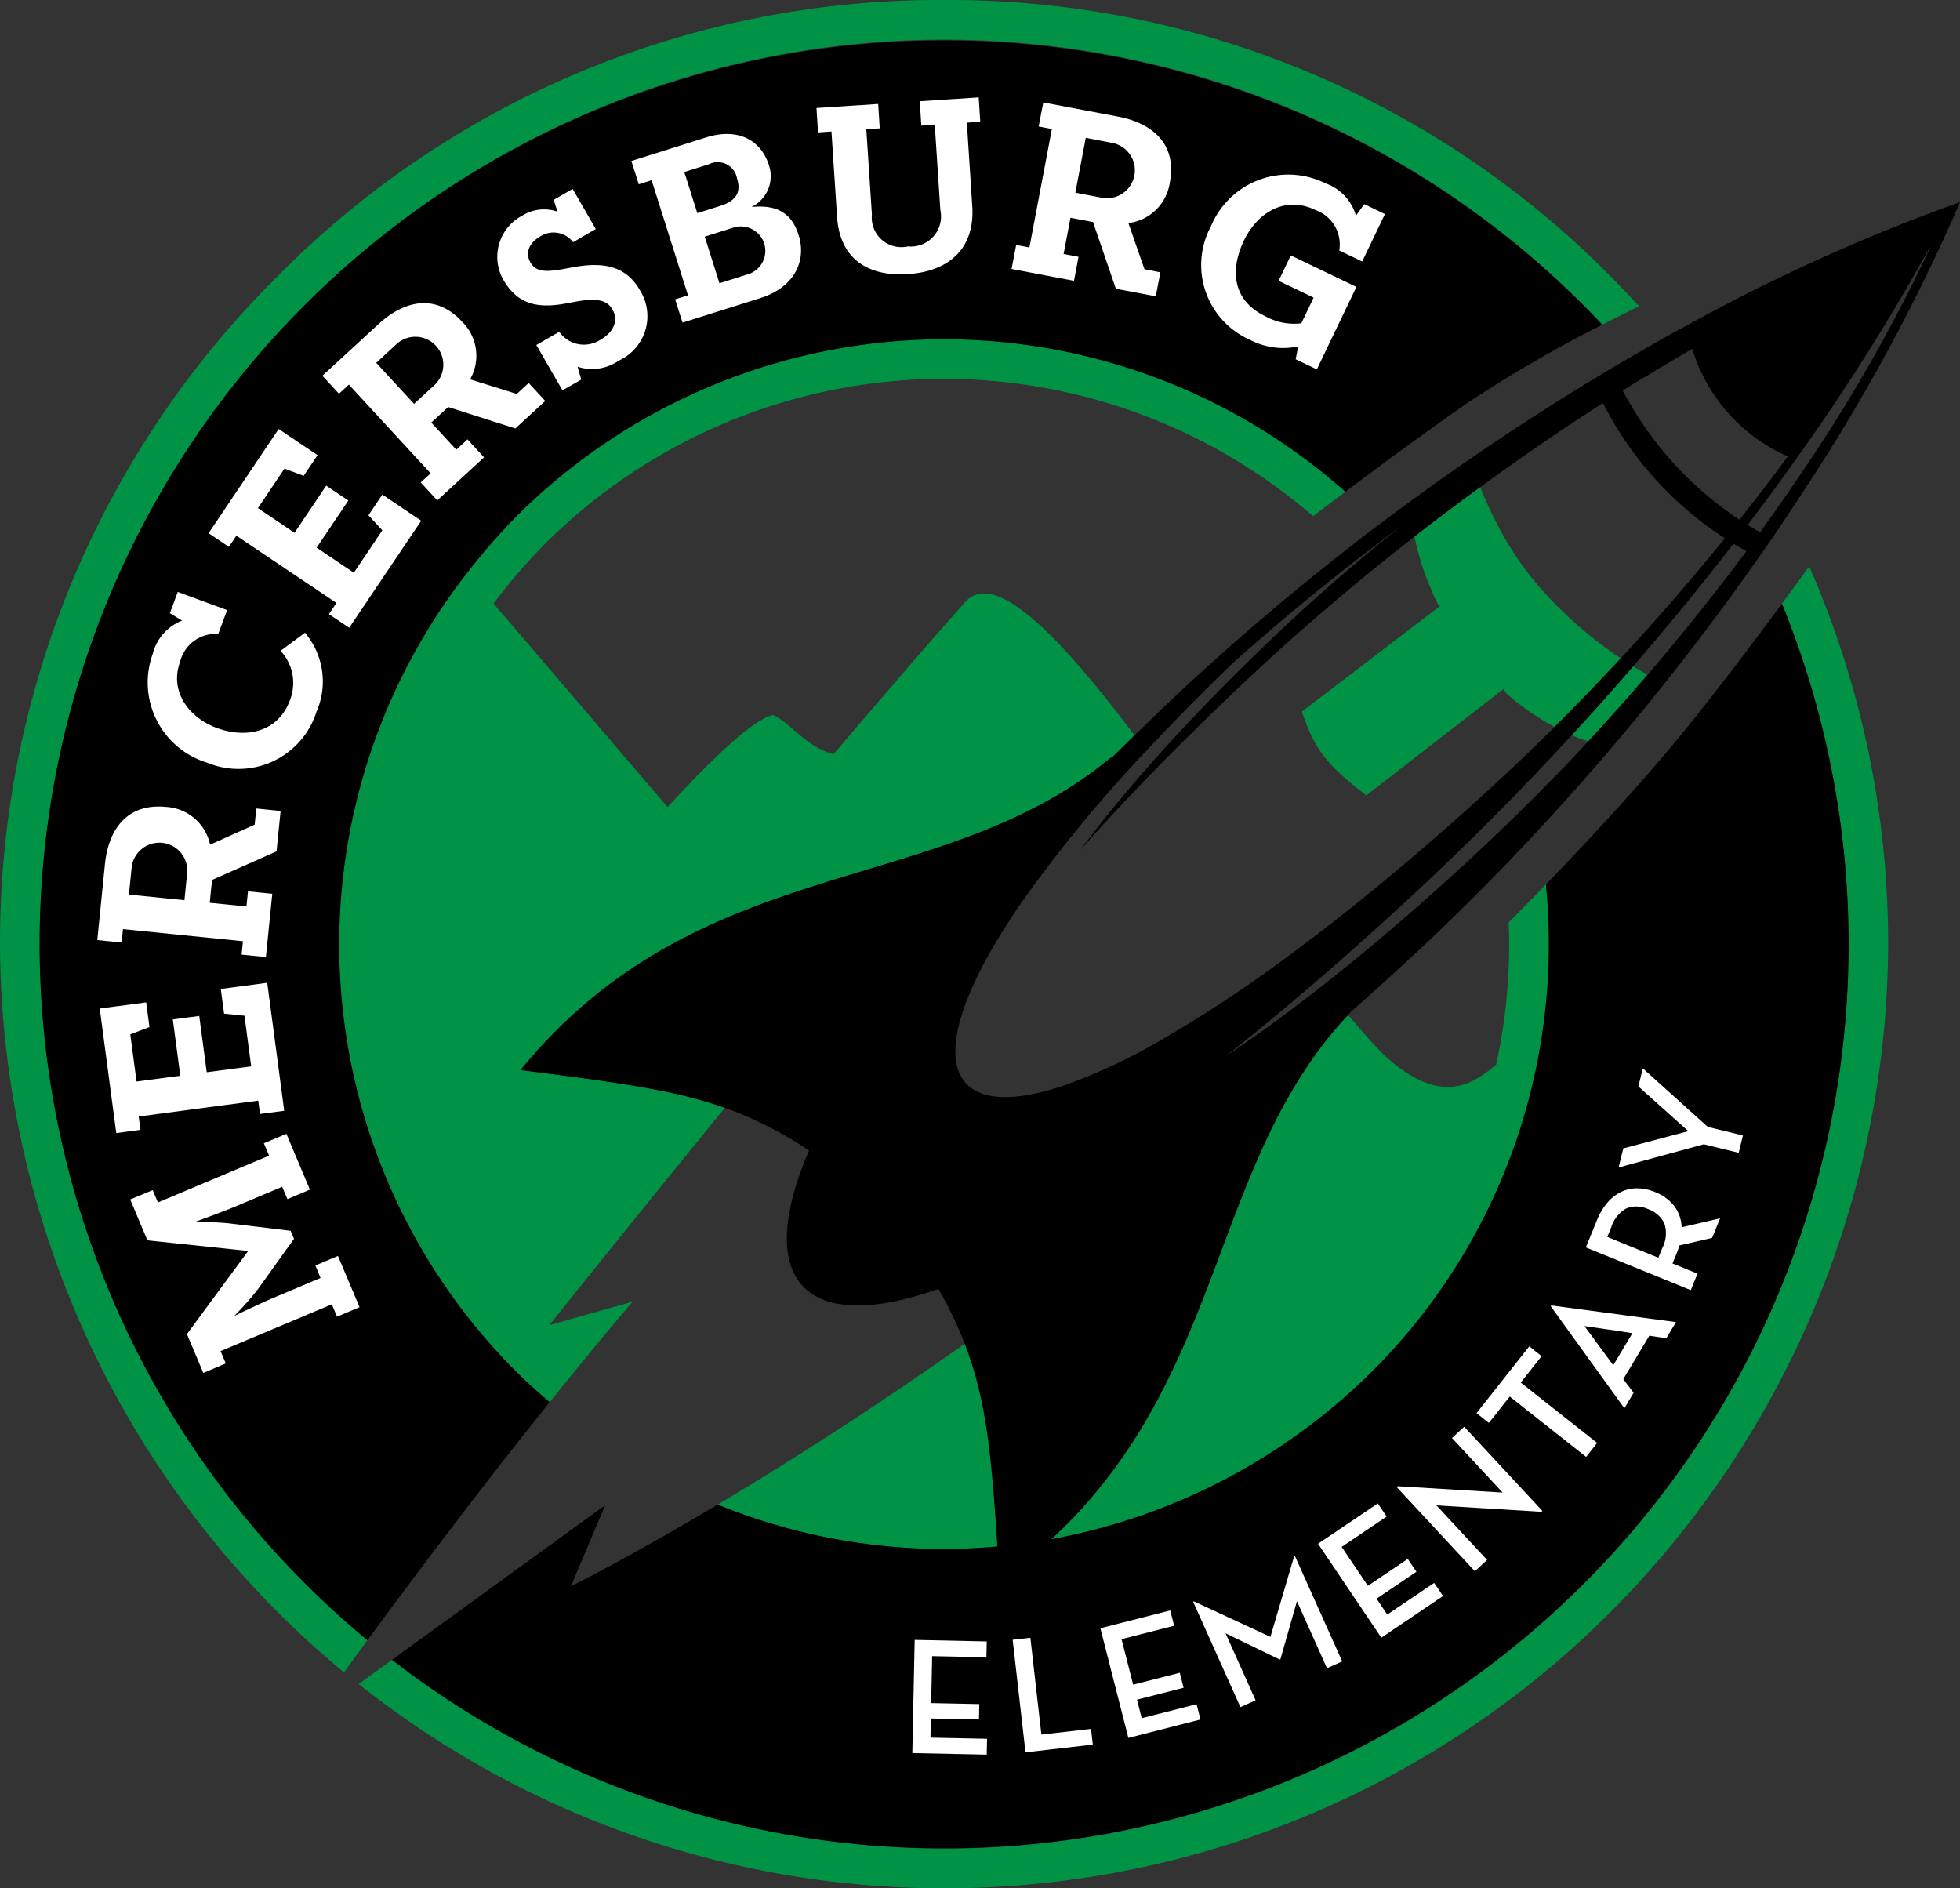
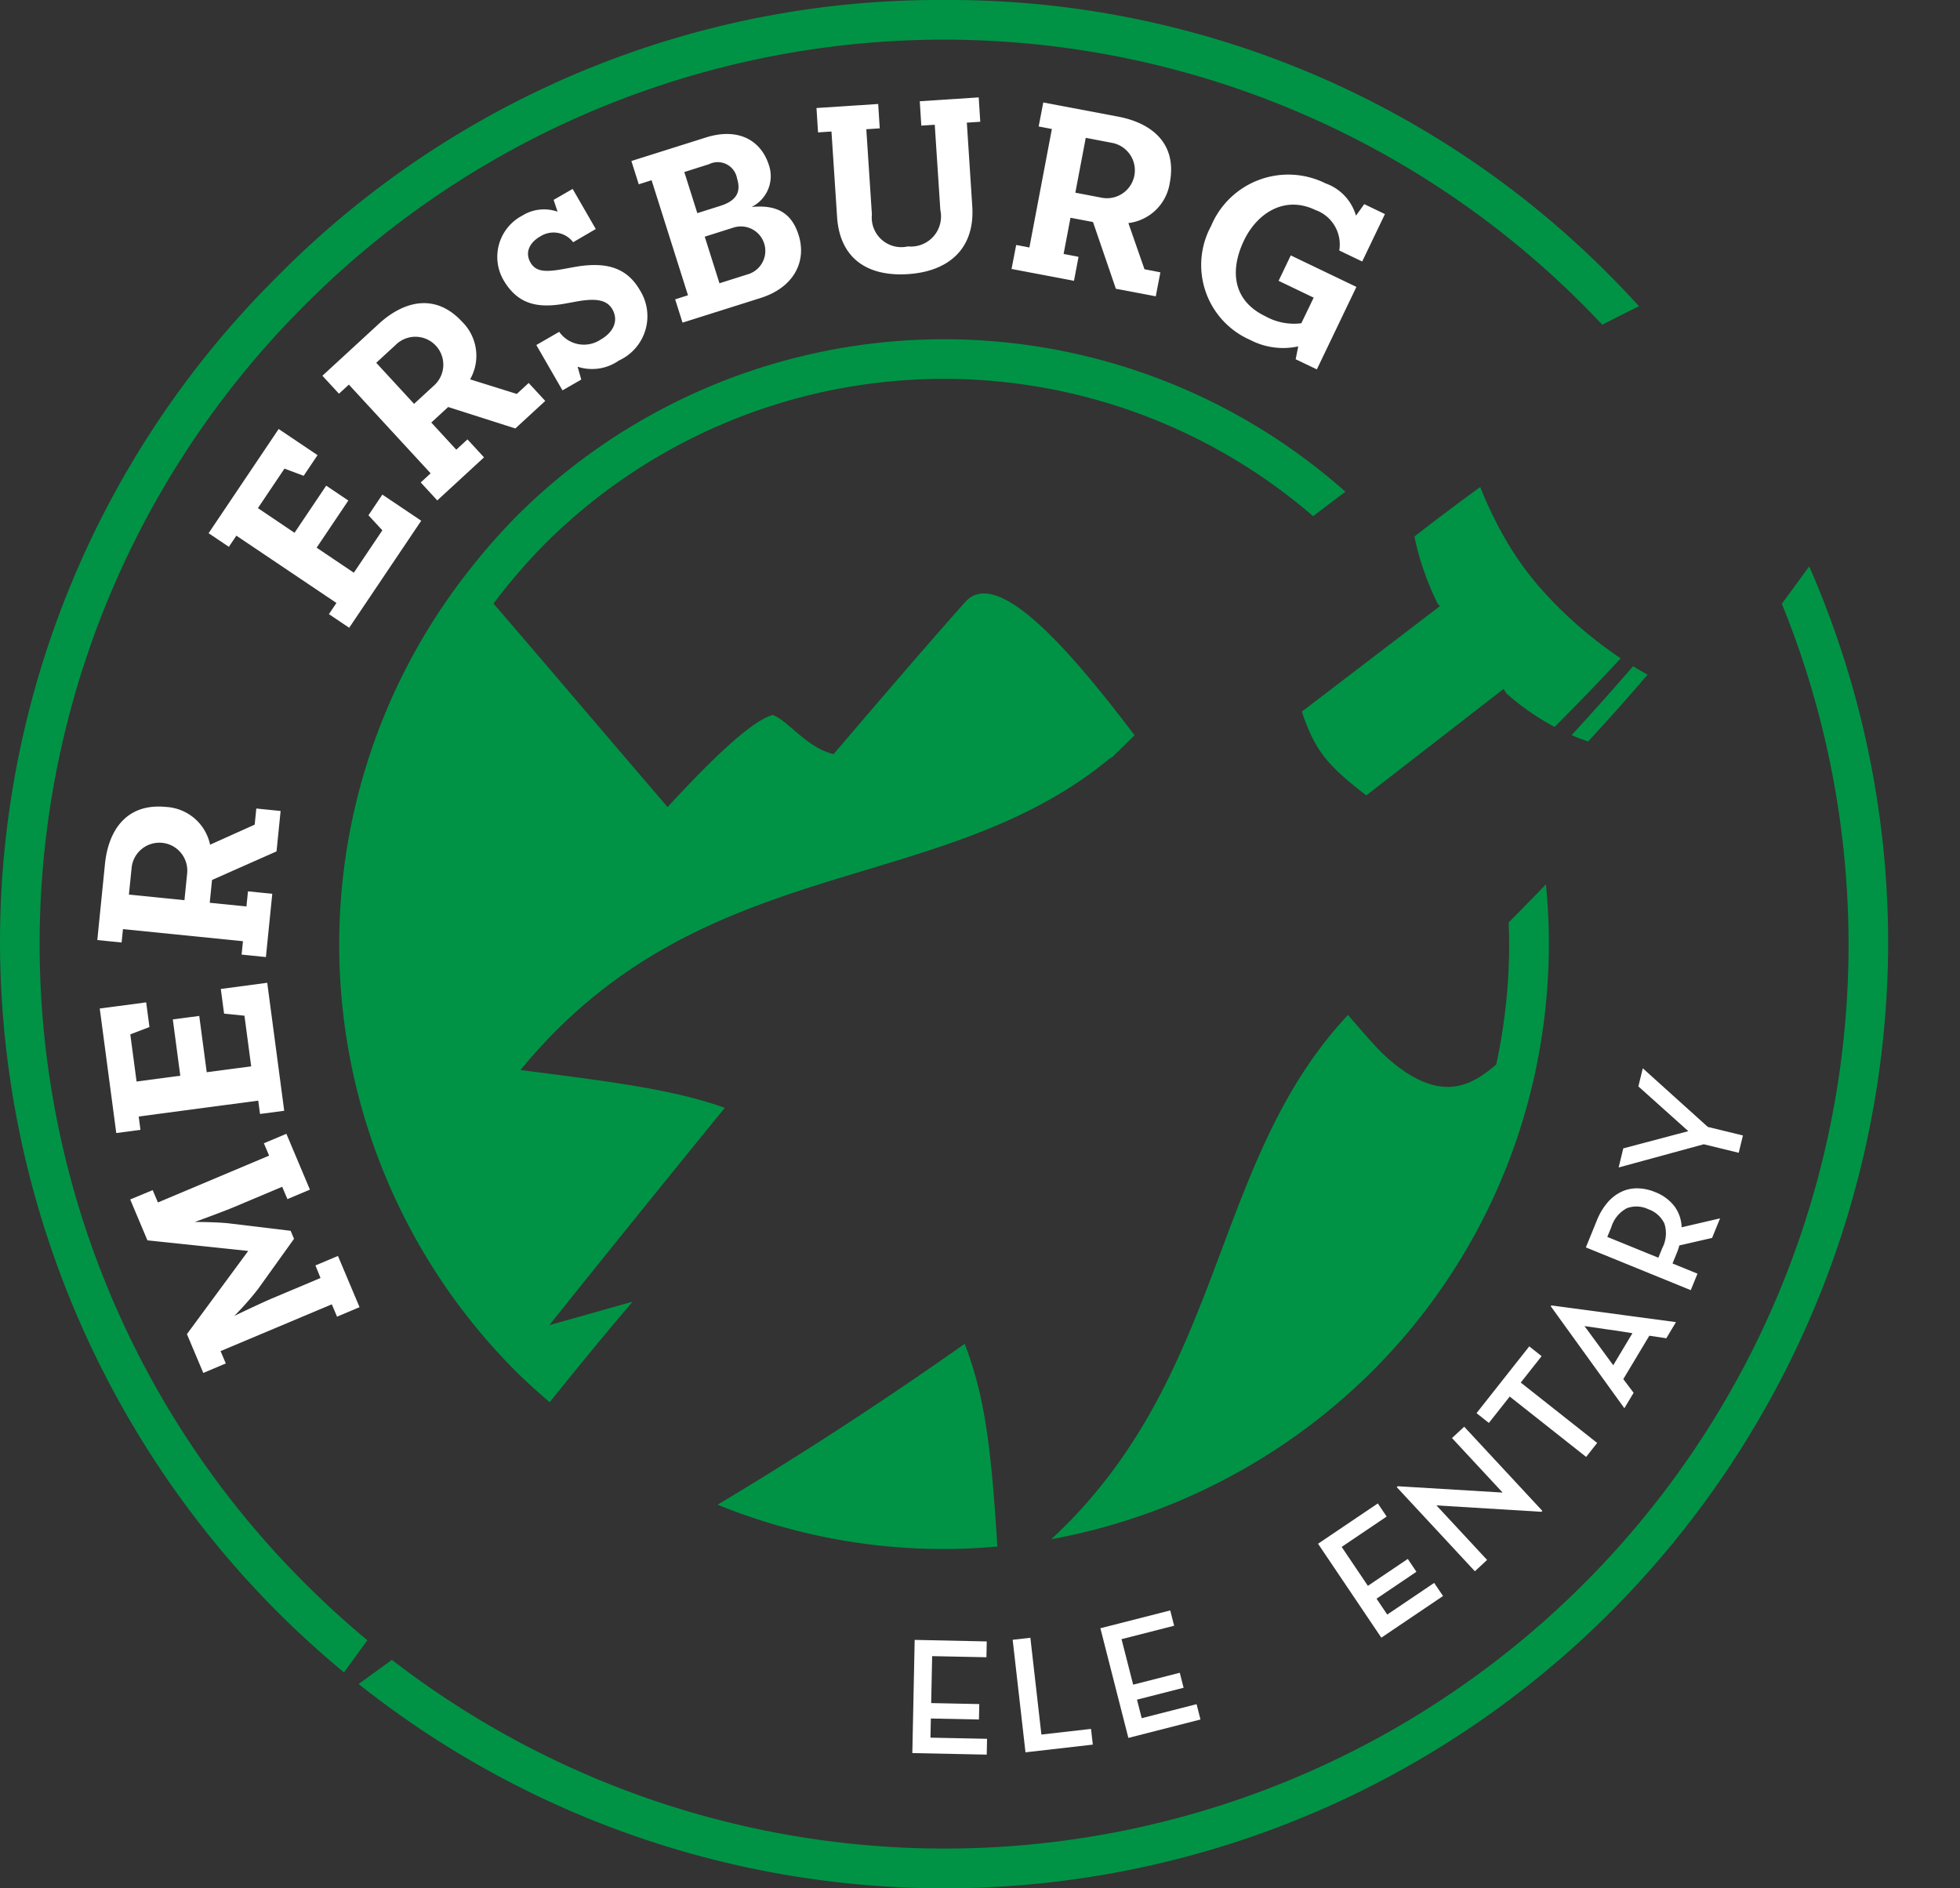
<svg xmlns="http://www.w3.org/2000/svg" width="127.055" height="122.396" viewBox="0 0 127.055 122.396">
  <rect x="0" y="0" width="127.055" height="122.396" fill="#333333" stroke="none" />
  <g transform="translate(-1.199)">
    <g transform="translate(1.199)">
      <path d="M257.582,233.593c.509-.507,1.04-1.022,1.567-1.537-4.577-6.062-8.953-10.813-10.944-8.671-1.941,2.155-5.222,5.977-8.567,9.893-1.765-.436-2.906-2.137-3.935-2.54-1.34.36-3.81,2.7-6.824,5.969-3.161-3.677-7.627-8.942-11.285-13.191a38.352,38.352,0,0,1,3.312-3.847,36.621,36.621,0,0,1,49.819-1.816c.28-.214.632-.482,1.045-.795.32-.242.665-.5,1.048-.791a39.2,39.2,0,0,0-53.742,1.6,40.92,40.92,0,0,0-3.2,3.668,39.146,39.146,0,0,0,3.2,51.782c.694.684,1.419,1.335,2.16,1.968q.4-.5.806-1t.811-1q.592-.727,1.192-1.456c.918-1.115,1.772-2.132,2.568-3.061l-5.4,1.522s4.652-5.837,11.376-14.087c-3.311-1.174-7.065-1.66-13.247-2.45,11.777-14.369,27.284-11.02,38.35-20.321Z" transform="translate(-185.603 -184.394)" fill="#009345" />
      <path d="M453.781,817.58l-.014.01c-4.923,3.475-9.414,6.385-13.212,8.722-.479.295-.949.582-1.4.858-.477.289-.938.565-1.39.834a38.838,38.838,0,0,0,14.685,2.876c1.165,0,2.314-.061,3.452-.161-.028-.437-.056-.868-.084-1.28-.03-.439-.06-.869-.09-1.281C455.384,823.606,454.953,820.6,453.781,817.58Z" transform="translate(-391.248 -730.473)" fill="#009345" />
      <path d="M313.431,344.594c-.27.372-.562.774-.873,1.2q-.427.584-.9,1.221a58.595,58.595,0,0,1-90.1,68.457l-1.076.781-1.082.785a61.041,61.041,0,0,0,81.2-4.711,61.6,61.6,0,0,0,17.95-43.247A60.865,60.865,0,0,0,313.431,344.594Z" transform="translate(-196.152 -307.88)" fill="#009345" />
      <path d="M20.964,102.629a58.511,58.511,0,0,1,0-82.863,58.508,58.508,0,0,1,82.861,0c.42.42.832.849,1.24,1.282q.621-.321,1.181-.6c.437-.221.84-.422,1.2-.6-.589-.641-1.186-1.276-1.806-1.9A60.273,60.273,0,0,0,62.4,0,60.3,60.3,0,0,0,19.136,17.96,60.771,60.771,0,0,0,1.2,61.2a61.6,61.6,0,0,0,17.948,43.247q2.094,2.094,4.351,3.956c.235-.325.489-.674.757-1.043.241-.331.492-.675.759-1.039Q22.9,104.566,20.964,102.629Z" transform="translate(-1.199)" fill="#009345" />
      <path d="M672.436,549.119a39.675,39.675,0,0,0,.663-7.19c0-1.309-.066-2.6-.19-3.872-.44.456-.84.868-1.2,1.232-.519.531-.936.953-1.218,1.237.018.467.034.934.034,1.4a36.955,36.955,0,0,1-.839,7.808c-1.534,1.3-3.6,2.693-7.149-.51-.955-.9-1.821-1.994-2.464-2.7-8.04,8.583-7.994,20.625-16.073,30.605-.469.579-.96,1.152-1.487,1.716s-1.085,1.113-1.673,1.658a39.63,39.63,0,0,0,20.771-10.852A38.923,38.923,0,0,0,672.436,549.119Z" transform="translate(-572.695 -480.731)" fill="#009345" />
      <path d="M958.49,410.216c1.313-1.414,2.6-2.862,3.855-4.329-.26-.141-.576-.323-.941-.546q-1.954,2.262-3.984,4.466c.23.1.448.189.639.259C958.218,410.125,958.361,410.174,958.49,410.216Z" transform="translate(-855.542 -362.154)" fill="#009345" />
      <path d="M813.96,307.382a27.019,27.019,0,0,1-5.18-4.52,19.9,19.9,0,0,1-2.285-3.184,26.13,26.13,0,0,1-1.641-3.4q-2.154,1.568-4.264,3.209a17.162,17.162,0,0,0,.845,2.853c.188.481.405.986.666,1.511.047.05.1.1.145.146l-.051.039-.728.556-1.022.781-7.153,5.465c.834,2.491,1.639,3.481,4.178,5.429l6.28-4.869,1.046-.811,1.047-.812.449-.348.082-.064c.059.1.113.2.172.292a16.607,16.607,0,0,0,3.126,2.175Q811.855,309.656,813.96,307.382Z" transform="translate(-708.9 -264.71)" fill="#009345" />
    </g>
    <g transform="translate(3.769 2.57)">
-       <path d="M323.252,157.5c-2.75,3.368-6.333,7.188-8.787,9.732.123,1.273.19,2.564.19,3.872a39.676,39.676,0,0,1-.663,7.19,38.924,38.924,0,0,1-10.821,20.534A39.63,39.63,0,0,1,282.4,209.676c.588-.545,1.149-1.1,1.673-1.658s1.018-1.137,1.487-1.716c8.079-9.98,8.033-22.023,16.073-30.605.067-.071.128-.145.2-.215l-.017.009c1.506-1.33,3.048-2.726,4.629-4.207,1.036-.97,2.062-1.966,3.08-2.976q1.116-1.107,2.217-2.241c.376-.389.747-.787,1.12-1.18s.736-.777,1.1-1.169a165.568,165.568,0,0,0,14.405-17.837c.282-.4.568-.806.845-1.211s.546-.817.82-1.226c.49-.731.977-1.462,1.45-2.2a122.163,122.163,0,0,0,9.827-18.241,120.378,120.378,0,0,0-17.48,7.869c-.526.285-1.052.566-1.577.859-.38.212-.759.431-1.138.647s-.748.431-1.123.649a164.072,164.072,0,0,0-16.321,10.86c-.344.26-.694.513-1.036.776s-.675.533-1.015.8c-2.989,2.33-5.888,4.754-8.66,7.252-.707.637-1.415,1.274-2.1,1.921-1.06.993-2.068,1.964-3.055,2.927-.527.515-1.057,1.03-1.567,1.537l.108-.161c-11.066,9.3-26.573,5.952-38.35,20.321,6.181.79,9.936,1.276,13.247,2.45a24.7,24.7,0,0,1,5.451,2.768c-3.612,8.433-.259,12.019,8.391,8.969a27.038,27.038,0,0,1,1.708,3.561c1.173,3.018,1.6,6.026,1.942,10.576.031.412.061.843.09,1.281.028.412.056.843.084,1.28-1.137.1-2.286.161-3.452.161a38.839,38.839,0,0,1-14.685-2.876c-5.888,3.507-9.518,5.3-9.518,5.3l2.232-5.266-5.55,4.026-8.27,6a58.6,58.6,0,0,0,90.1-68.457C327.836,151.643,325.438,154.818,323.252,157.5Zm-2.2-3.861c-1.258,1.467-2.542,2.915-3.855,4.329q-1.8,1.939-3.664,3.789c-.358.358-.716.716-1.077,1.069s-.722.695-1.084,1.04c-.3.281-.587.57-.883.848-3.861,3.617-7.431,6.672-10.695,9.224-2.174,1.7-4.215,3.181-6.1,4.435q2.756-2.173,5.8-4.788,3.433-2.954,7.211-6.485c1.492-1.4,2.968-2.843,4.431-4.313.357-.359.715-.714,1.069-1.076s.693-.72,1.039-1.08q1.46-1.517,2.889-3.07,2.027-2.2,3.984-4.466c2.256-2.613,4.437-5.272,6.506-7.952q.414.253.838.485C325.442,148.339,323.294,151.022,321.053,153.635Zm18.274-27.67.042-.017A105.578,105.578,0,0,1,331,140.6q-.681,1.011-1.387,2.021-.416.593-.841,1.185c-.142.2-.279.4-.422.6-.271-.153-.541-.314-.807-.477.26-.343.511-.686.768-1.029.28-.375.563-.749.839-1.124.455-.62.9-1.239,1.343-1.859A139.093,139.093,0,0,0,339.328,125.965Zm-18.322,8.293q.555-.337,1.111-.669c.373-.222.745-.439,1.117-.656.238-.139.476-.283.714-.419a11.184,11.184,0,0,0,6.2,6.97c-.429.584-.868,1.166-1.31,1.748-.28.369-.565.736-.85,1.1s-.573.743-.866,1.113l-.109.14a22.675,22.675,0,0,1-7.571-8.379C319.967,134.887,320.487,134.573,321.006,134.258Zm-26.784,18.57c2.575-2.3,5.264-4.541,8.031-6.69.34-.264.687-.52,1.029-.782s.686-.523,1.031-.782c.27-.2.536-.411.807-.612-.264.209-.523.423-.786.635-.335.27-.672.538-1,.811s-.658.551-.986.827c-1.575,1.324-3.111,2.677-4.588,4.06-3.4,3.181-6.29,6.157-8.74,8.915-1.821,2.05-3.4,3.983-4.73,5.773q2.272-2.561,5.022-5.374,2.782-2.841,6.074-5.929c2.441-2.286,5.006-4.518,7.648-6.678q.5-.407,1-.81c.334-.269.672-.533,1.008-.8.3-.238.6-.478.9-.714q2.107-1.643,4.264-3.209c2.622-1.909,5.284-3.738,7.958-5.446a22.6,22.6,0,0,0,7.9,8.765c-2.145,2.653-4.408,5.259-6.75,7.787q-2.1,2.27-4.288,4.444-1.1,1.09-2.209,2.151c-.346.33-.694.654-1.043.979s-.707.659-1.062.983c-.113.1-.224.209-.337.312-4.519,4.1-8.659,7.5-12.381,10.256a86.965,86.965,0,0,1-8.264,5.491,38.076,38.076,0,0,1-6.357,3.015c-3.589,1.243-5.915,1.018-6.795-.483-1.122-1.914.106-5.9,4.058-11.561a89.2,89.2,0,0,1,7.917-9.587Q291.107,155.838,294.223,152.827Z" transform="translate(-216.82 -112.472)" />
-       <path d="M58.38,112.44c-.741-.633-1.466-1.284-2.16-1.968a39.146,39.146,0,0,1-3.2-51.782,40.921,40.921,0,0,1,3.2-3.668,39.2,39.2,0,0,1,53.742-1.6c2.152-1.618,5.2-3.874,7.911-5.753a85.76,85.76,0,0,1,8.741-5.072c-.408-.433-.82-.862-1.24-1.282A58.626,58.626,0,0,0,25.318,82.748a58.659,58.659,0,0,0,17.2,41.43q1.936,1.936,4.05,3.691c1.494-2.039,3.383-4.58,5.539-7.4C54.013,117.963,56.132,115.24,58.38,112.44Z" transform="translate(-25.318 -24.119)" />
-     </g>
+       </g>
    <g transform="translate(60.341 69.247)">
      <path d="M556.452,997.691l4.672.1-.021,1.025-3.518-.072-.063,3.043,3.118.064-.021,1-3.118-.064-.026,1.241,3.669.075-.021,1.025-4.823-.1Z" transform="translate(-556.301 -960.641)" fill="#fff" />
      <path d="M617.335,996.532l1.148-.13.714,6.273,3.217-.366.116,1.018-4.364.5Z" transform="translate(-610.832 -959.489)" fill="#fff" />
      <path d="M670.708,980.917l4.528-1.155.253.993-3.409.87.753,2.949,3.022-.771.248.972-3.022.771.307,1.2,3.556-.907.253.993-4.674,1.194Z" transform="translate(-658.519 -944.622)" fill="#fff" />
-       <path d="M727.1,949.635l.049-.023,4.962,2.3,1.537-5.221.049-.022,3.067,6.833-.985.442-1.949-4.342-1.07,3.757-.05.022-3.508-1.7,1.949,4.343-.985.441Z" transform="translate(-708.899 -915.059)" fill="#fff" />
      <path d="M803.141,917.282l3.874-2.613.574.85-2.917,1.968,1.7,2.523,2.586-1.744.561.832-2.586,1.745.694,1.029,3.042-2.052.574.85-4,2.7Z" transform="translate(-776.842 -886.464)" fill="#fff" />
      <path d="M853.573,873.1l3.283,3.535-.791.735L851,871.917l.064-.059,6.8.411-3.283-3.534.791-.735,5.068,5.456-.063.059Z" transform="translate(-819.599 -844.768)" fill="#fff" />
      <path d="M901.678,822.366l-1.352,1.71-.8-.635,3.419-4.328.8.636-1.352,1.71,4.954,3.914-.716.906Z" transform="translate(-862.954 -801.089)" fill="#fff" />
      <path d="M950.12,799.863l-.6,1-4.771-6.609.033-.055,8.083,1.083-.627,1.046-1.1-.166-1.687,2.814Zm-.558-3.94-.5-.079q-.282-.043-.575-.08l-1.551-.226,1.863,2.539L950.042,796Z" transform="translate(-903.364 -778.829)" fill="#fff" />
      <path d="M974.837,724.98l-.518,1.269-2.122.487a3.94,3.94,0,0,1-.17.5l-.273.669,1.619.66-.436,1.069-6.8-2.771.709-1.739a4.131,4.131,0,0,1,.69-1.164,2.748,2.748,0,0,1,.9-.7,2.369,2.369,0,0,1,1.048-.226,3.107,3.107,0,0,1,1.147.246,2.871,2.871,0,0,1,1.234.9,2.4,2.4,0,0,1,.481,1.379Zm-3.745,1.923a2.061,2.061,0,0,0,.135-1.588,1.8,1.8,0,0,0-1.044-.927,1.785,1.785,0,0,0-1.389-.066,2.079,2.079,0,0,0-1.009,1.232l-.257.63,3.308,1.348Z" transform="translate(-922.477 -715.254)" fill="#fff" />
      <path d="M986.034,656.37l.3-1.237,4.216-1.117-3.237-2.9.286-1.174,4.216,3.8,2.275.554-.273,1.122-2.265-.552Z" transform="translate(-940.249 -649.942)" fill="#fff" />
    </g>
    <g transform="translate(7.506 6.314)">
      <path d="M92.45,698.282l1.46-.615,1.4,3.321-1.459.615-.339-.8L86.3,703.835l.339.8-1.459.615-1.061-2.517,3.972-5.39-6.532-.686-1.117-2.651L81.9,693.4l.339.8,7.208-3.036-.339-.8,1.459-.615,1.525,3.619-1.459.615-.339-.8-3.068,1.293c-.849.358-2.6.989-2.6.989s1.471-.005,2.3.1l3.916.472.219.521-2.342,3.266a19.226,19.226,0,0,1-1.532,1.732s1.675-.811,2.524-1.168l3.068-1.292Z" transform="translate(-78.309 -622.571)" fill="#fff" />
      <path d="M73.848,606.227l-1.569.208-.115-.865L64.415,606.6l.115.864-1.569.208L61.89,599.6l3.01-.4.212,1.6-1.241.474.406,3.058,2.834-.376-.484-3.65,1.713-.227.485,3.65,2.882-.382-.436-3.282-1.321-.134-.213-1.6,3.01-.4Z" transform="translate(-61.731 -540.542)" fill="#fff" />
      <path d="M60.889,494.435c.225-2.234,1.423-3.964,3.962-3.708a3.091,3.091,0,0,1,2.854,2.447l2.891-1.3.105-1.045,1.575.159-.264,2.62-4.181,1.852-.149,1.478,2.379.24.1-.98,1.575.159-.413,4.1-1.575-.159.087-.868-7.778-.784-.088.868-1.575-.159Zm5.329.6a1.809,1.809,0,1,0-3.6-.363l-.175,1.736,3.6.363Z" transform="translate(-60.393 -444.735)" fill="#fff" />
-       <path d="M95.5,362.856a2.37,2.37,0,0,0-2.469,1.792c-.721,1.955.6,3.648,2.374,4.3,1.925.709,3.983.264,4.743-1.8a3.049,3.049,0,0,0-.609-3.2l1.585-1.171a4.9,4.9,0,0,1,.743,5.129,5.3,5.3,0,0,1-7.085,3.293,5.434,5.434,0,0,1-3.528-7.052,3.14,3.14,0,0,1,1.9-2.158l-.787-.48.508-1.379,3.2,1.179Z" transform="translate(-87.66 -328.076)" fill="#fff" />
      <path d="M137.225,273.884,135.911,273l.487-.724-6.487-4.362-.487.724-1.313-.884L132.653,261l2.52,1.694-.9,1.34-1.244-.466-1.721,2.56,2.372,1.6,2.055-3.056,1.434.965-2.055,3.055,2.412,1.623,1.848-2.748-.9-.976.9-1.34,2.52,1.694Z" transform="translate(-120.896 -239.506)" fill="#fff" />
      <path d="M201.028,185.781c1.651-1.522,3.7-2.021,5.425-.143a3.091,3.091,0,0,1,.51,3.725l3.025.947.772-.712,1.073,1.165-1.937,1.784-4.356-1.39-1.093,1.007,1.62,1.759.725-.668,1.073,1.165-3.03,2.791-1.073-1.165.642-.591-5.3-5.751-.642.591-1.073-1.165Zm3.586,3.989a1.81,1.81,0,1,0-2.452-2.662l-1.284,1.182,2.452,2.662Z" transform="translate(-182.796 -171.088)" fill="#fff" />
      <path d="M308.629,118.423a1.594,1.594,0,0,0-2.135-.373c-.7.4-1,1.043-.631,1.687.331.574.892.642,2.059.436l.709-.129c2-.372,3.434-.059,4.321,1.481a3.158,3.158,0,0,1-1.358,4.567,3.022,3.022,0,0,1-2.676.4l.237.833-1.218.7-1.694-2.939,1.483-.855a1.959,1.959,0,0,0,2.693.5c.868-.5,1.156-1.263.752-1.962-.339-.588-1.007-.744-2.338-.5l-.709.129c-1.8.331-3.1.053-4.021-1.542a3.016,3.016,0,0,1,1.223-4.154,2.661,2.661,0,0,1,2.293-.258l-.255-.767,1.232-.71,1.5,2.6Z" transform="translate(-277.783 -109.036)" fill="#fff" />
      <path d="M390.183,81.746c2.126-.673,3.59.2,4.092,1.79a2.225,2.225,0,0,1-1.125,2.712c1.531-.145,2.566.29,3.049,1.815.541,1.71-.3,3.4-2.455,4.081l-5.069,1.6-.478-1.509.832-.264-2.359-7.456-.832.263-.478-1.51Zm.944,4.43c1.032-.327,1.363-.889,1.08-1.783a1.269,1.269,0,0,0-1.816-.917l-1.6.507.843,2.665Zm1.854,4.413a1.584,1.584,0,0,0-.986-3.01l-1.88.594.955,3.02Z" transform="translate(-350.738 -79.146)" fill="#fff" />
      <path d="M508.056,66.315c.182,2.773-1.552,4.23-4.164,4.4-2.547.167-4.417-.941-4.6-3.713l-.363-5.53-.871.057-.1-1.58,4-.262.1,1.58-.871.057.363,5.53a1.918,1.918,0,0,0,2.337,2.065,1.951,1.951,0,0,0,2.1-2.356l-.363-5.53-.871.057-.1-1.58,3.821-.25.1,1.58-.87.057Z" transform="translate(-451.337 -59.261)" fill="#fff" />
      <path d="M623.6,63.226c2.206.418,3.826,1.761,3.35,4.269a3.091,3.091,0,0,1-2.686,2.631l1.043,2.993,1.031.2-.3,1.555-2.586-.491-1.482-4.325-1.46-.277-.446,2.348.968.184-.295,1.556-4.047-.768.3-1.555.857.162,1.457-7.681-.857-.163.3-1.555Zm-1.063,5.257a1.809,1.809,0,1,0,.674-3.555L621.5,64.6l-.675,3.555Z" transform="translate(-557.424 -61.98)" fill="#fff" />
      <path d="M738.3,118.182l.167-.834a4.624,4.624,0,0,1-3.115-.419,5.3,5.3,0,0,1-2.536-7.381,5.423,5.423,0,0,1,7.421-2.767,3.142,3.142,0,0,1,1.972,2.093l.537-.746,1.341.643-1.474,3.074-1.486-.713a2.371,2.371,0,0,0-1.554-2.627c-2.011-.965-3.784.228-4.623,1.977-.888,1.851-.8,3.865,1.389,4.914a3.809,3.809,0,0,0,2.328.453l.8-1.661-2.273-1.09.789-1.647,4.255,2.041-2.565,5.347Z" transform="translate(-660.617 -101.209)" fill="#fff" />
    </g>
  </g>
</svg>